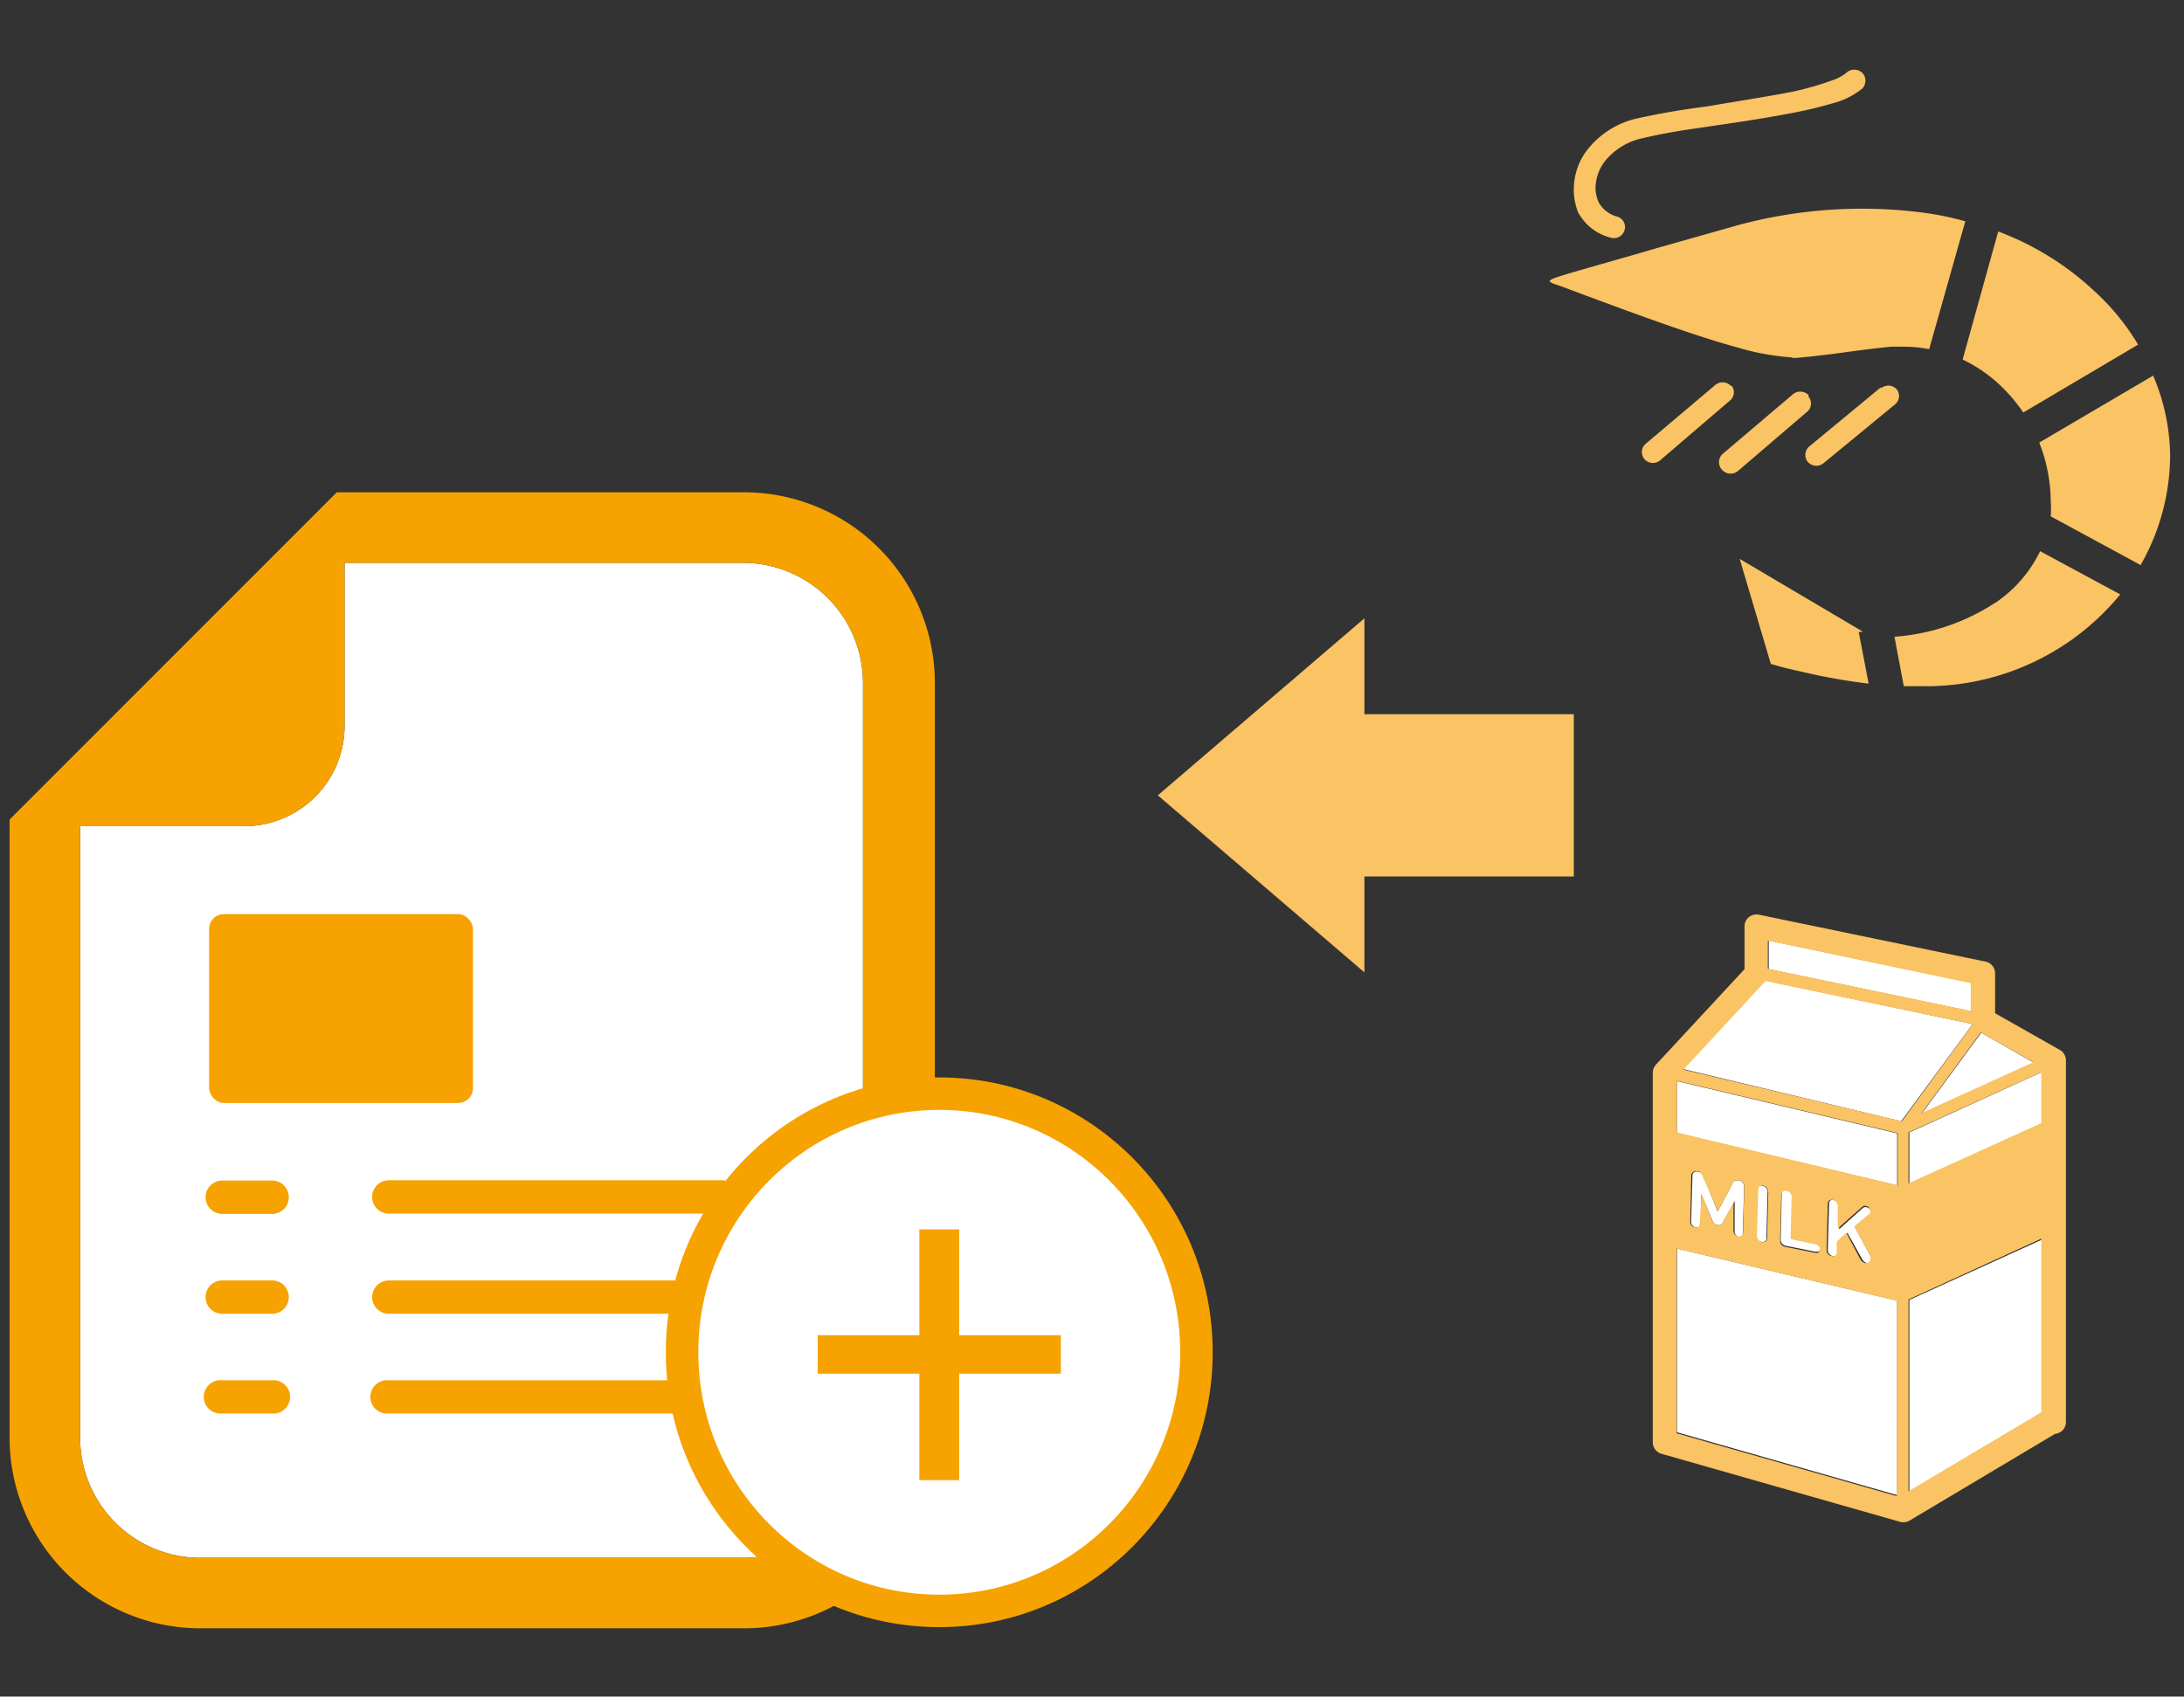
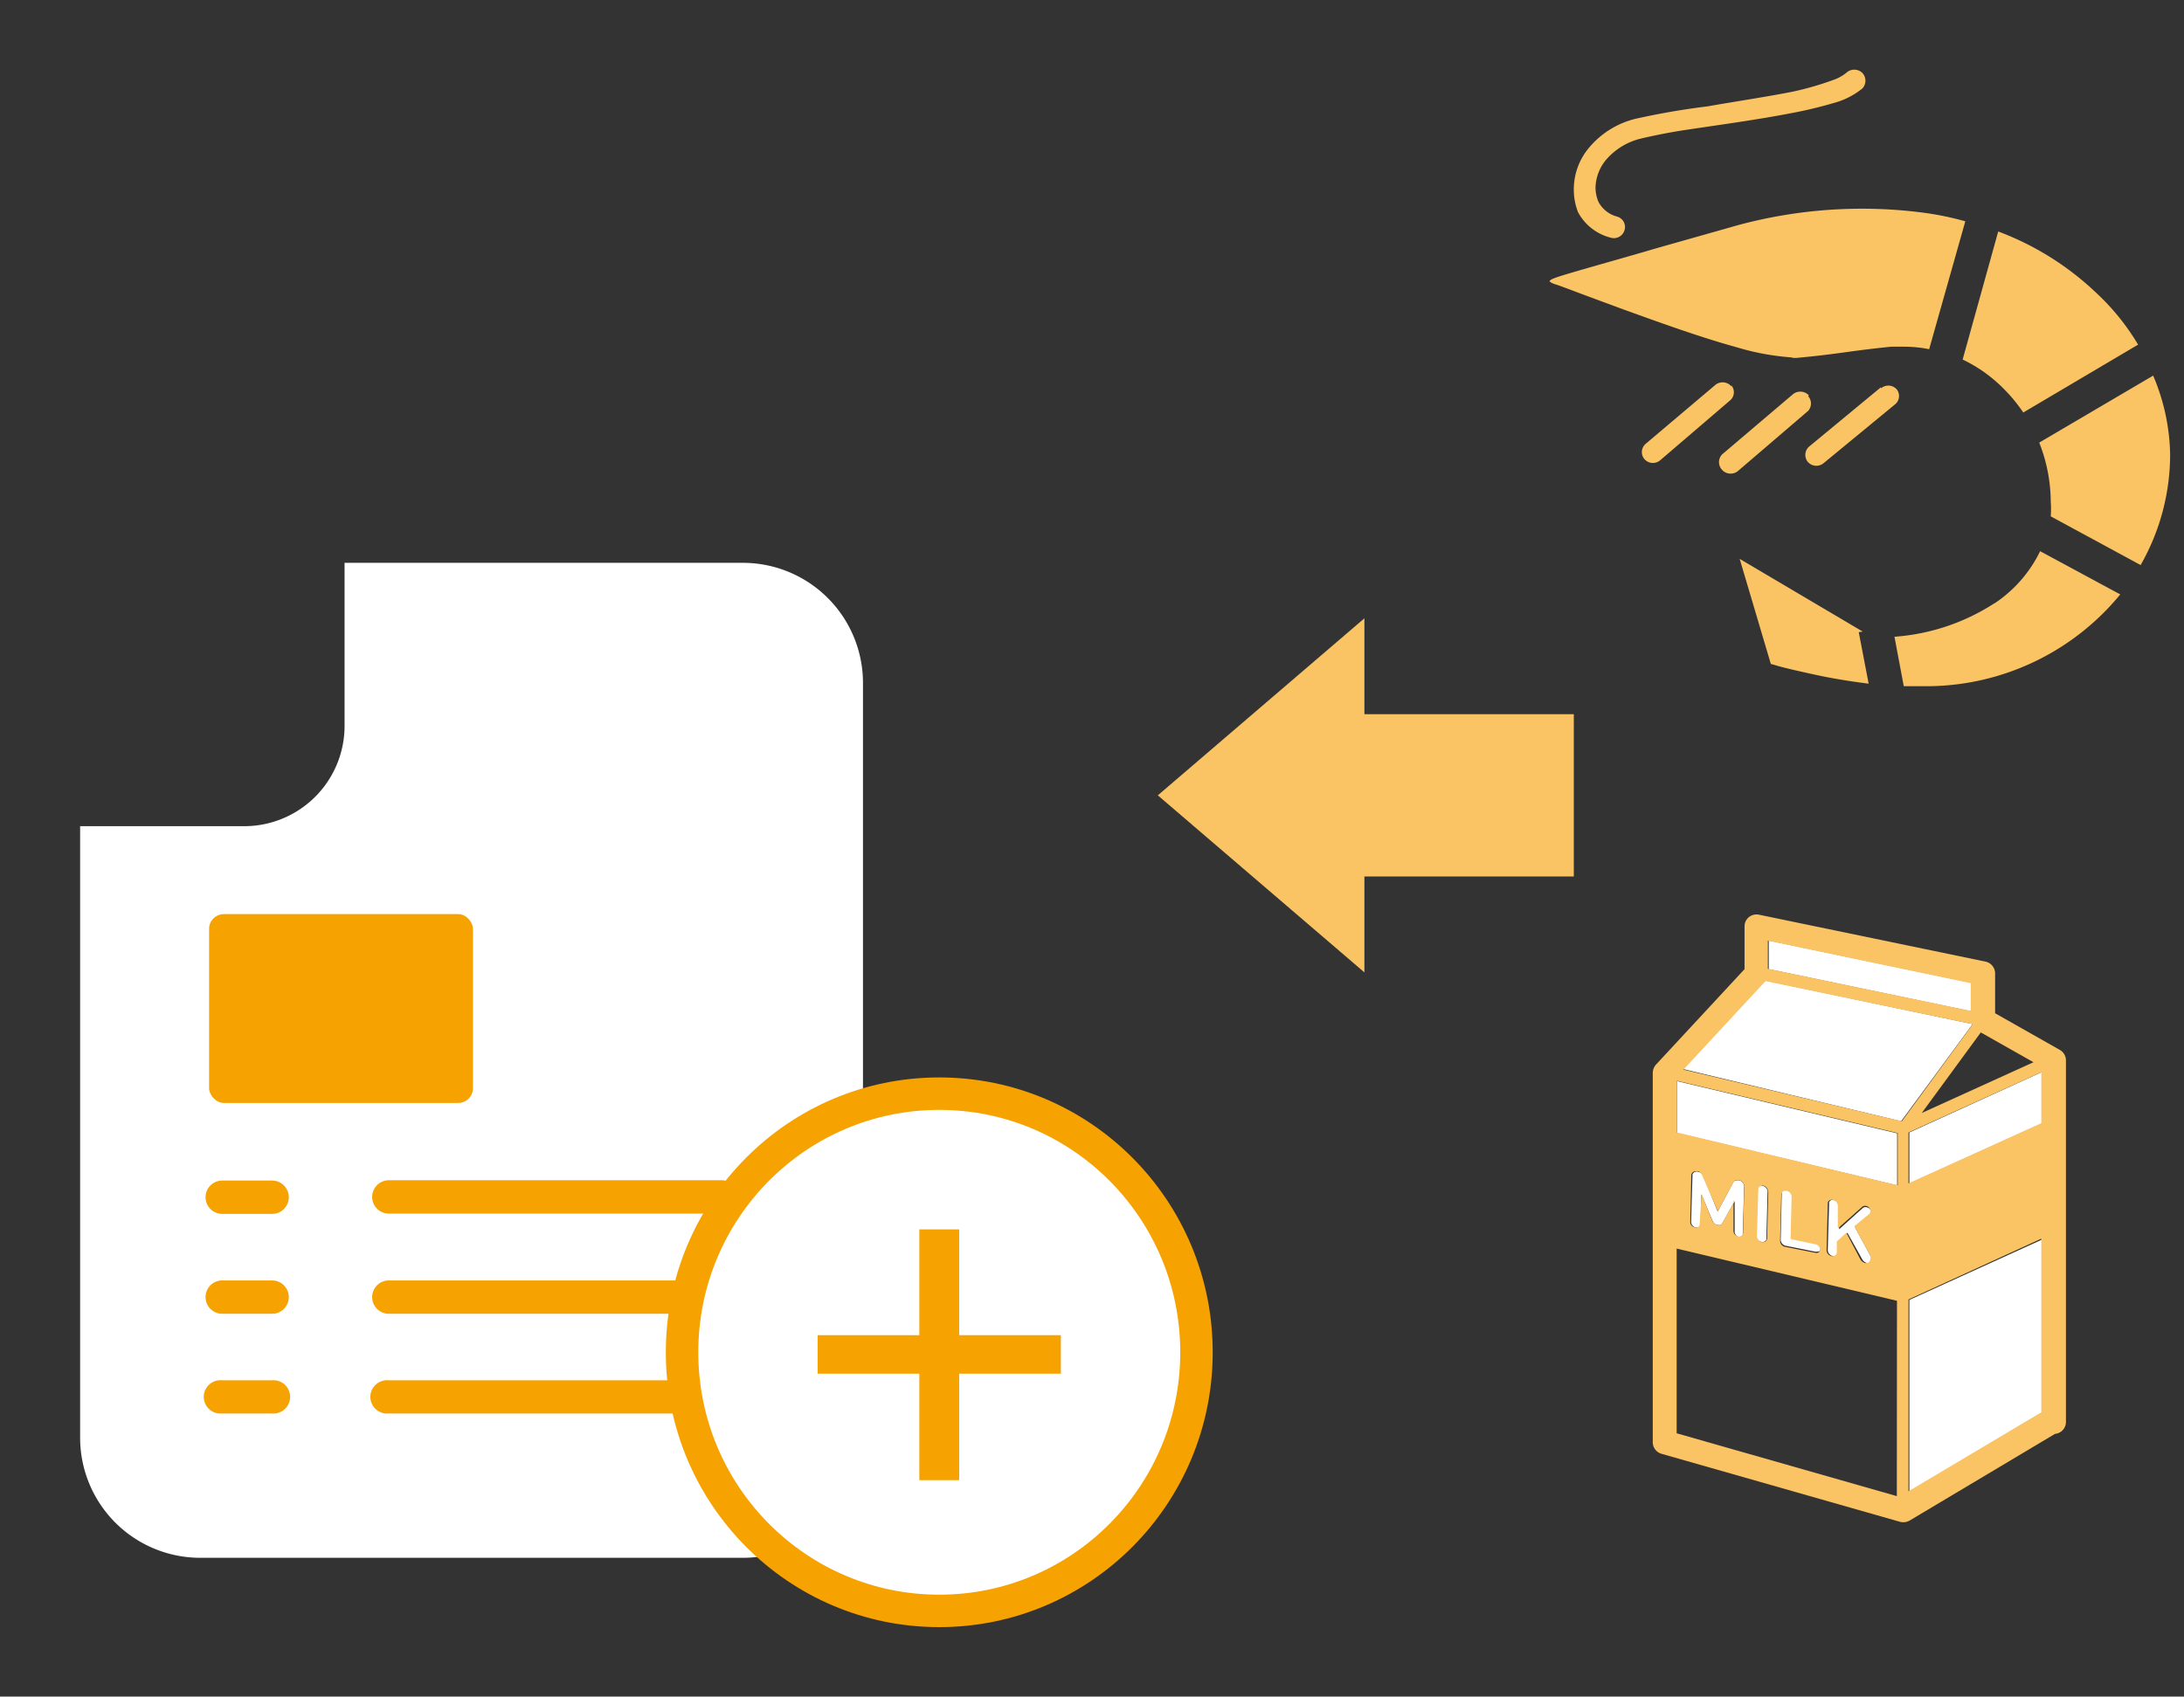
<svg xmlns="http://www.w3.org/2000/svg" viewBox="0 0 148 115">
  <rect x="0" y="0" width="148" height="115" fill="#333333" stroke="none" />
  <defs>
    <style>.cls-1,.cls-3{fill:#fff;}.cls-2{fill:#f6a200;}.cls-3{stroke:#f6a200;stroke-miterlimit:10;stroke-width:2.2px;}.cls-4,.cls-5{fill:#fac364;}.cls-4{fill-rule:evenodd;}</style>
  </defs>
  <title>原材料マスタ_アイコン</title>
  <g id="新規作成">
    <path class="cls-1" d="M50.35,38.15h-27V49.24A6.8,6.8,0,0,1,16.57,56H5.43V97.45a8.14,8.14,0,0,0,8.14,8.14H50.35a8.13,8.13,0,0,0,8.13-8.13h0V46.29A8.14,8.14,0,0,0,50.35,38.15Z" />
-     <path class="cls-2" d="M50.35,33.37H22.82l-1.4,1.4L2.05,54.15l-1.4,1.4v41.9a12.93,12.93,0,0,0,12.91,12.92H50.35a12.93,12.93,0,0,0,13-12.86V46.29A12.93,12.93,0,0,0,50.41,33.37Zm8.13,64.08a8.13,8.13,0,0,1-8.12,8.14H13.57a8.14,8.14,0,0,1-8.14-8.14V56H16.52a6.79,6.79,0,0,0,6.83-6.75V38.15h27a8.14,8.14,0,0,1,8.13,8.14Z" />
    <path class="cls-2" d="M15.06,82.28h3.38a1.13,1.13,0,1,0,0-2.26H15.06a1.13,1.13,0,0,0,0,2.26Z" />
    <path class="cls-2" d="M48.9,80H26.35a1.13,1.13,0,0,0,0,2.26H48.91a1.13,1.13,0,0,0,0-2.26h0Z" />
    <path class="cls-2" d="M15.06,89.05h3.38a1.13,1.13,0,1,0,0-2.26H15.06a1.13,1.13,0,0,0,0,2.26Z" />
    <path class="cls-2" d="M48.9,86.79H26.35a1.13,1.13,0,0,0,0,2.26H48.91a1.13,1.13,0,1,0,0-2.26h0Z" />
    <path class="cls-2" d="M15.06,95.81h3.38a1.13,1.13,0,0,0,.21-2.25.74.74,0,0,0-.21,0H15.06a1.13,1.13,0,1,0-.21,2.25Z" />
    <path class="cls-2" d="M48.9,93.56H26.35a1.13,1.13,0,1,0-.21,2.25H48.91a1.13,1.13,0,0,0,0-2.25Z" />
    <rect class="cls-2" x="14.17" y="61.96" width="17.88" height="12.8" rx="1" />
    <ellipse class="cls-3" cx="63.65" cy="91.66" rx="17.43" ry="17.53" />
    <path class="cls-2" d="M62.3,83.33H65V90.5h6.89v2.61H65v7.22H62.3V93.11H55.41V90.5H62.3Z" />
    <path id="_3.svg" data-name=" 3.svg" class="cls-4" d="M109.15,16.11a.75.75,0,0,0,.94-.52.73.73,0,0,0-.51-.91h0a2,2,0,0,1-1.26-1,2.56,2.56,0,0,1-.2-.95,3.07,3.07,0,0,1,.7-1.88,4.49,4.49,0,0,1,2.43-1.47q1.67-.39,3.36-.63c2.08-.31,4.55-.65,6.72-1.07A28.81,28.81,0,0,0,124.2,7a5.26,5.26,0,0,0,2-1,.77.77,0,0,0,0-1.06h0a.79.79,0,0,0-1.09,0,2.91,2.91,0,0,1-.74.43,20.9,20.9,0,0,1-2.87.84c-1.76.35-3.86.66-5.79,1-1.63.2-3.26.48-4.87.84a5.94,5.94,0,0,0-3.19,2,4.38,4.38,0,0,0-1,2.82,4.15,4.15,0,0,0,.29,1.52A3.47,3.47,0,0,0,109.15,16.11Zm8.17,10.07a.78.78,0,0,0-1.09-.08l-4.73,4a.74.74,0,0,0-.08,1h0a.76.76,0,0,0,1.07.11h0l4.75-4.07a.72.72,0,0,0,.1-1h0Zm5.26.62a.79.79,0,0,0-1.09-.07L116.7,30.8a.76.76,0,0,0,0,1.05h0a.78.78,0,0,0,1.08.07l4.75-4.07a.75.75,0,0,0,0-1h0Zm4.88-.55-4.84,4a.75.75,0,0,0-.12,1.05h0a.77.77,0,0,0,1.07.1l4.86-4a.73.73,0,0,0,.11-1h0a.76.76,0,0,0-1.07-.08Zm8.65.44a12,12,0,0,1,1,1.27l7.78-4.6A15.91,15.91,0,0,0,142,19.8a19.57,19.57,0,0,0-6.59-4.11L133,24.37a9.92,9.92,0,0,1,3.12,2.34Zm-14.66-2.43h.29c3-.28,3.54-.47,6.42-.76q.45,0,.9,0a8.52,8.52,0,0,1,1.67.17L133.18,15a20.6,20.6,0,0,0-2.81-.58,32.21,32.21,0,0,0-12.59.84l-5.51,1.56c-2.85.84-5.94,1.68-6.85,2l-.2.08a.41.41,0,0,0-.22.17h0a1.15,1.15,0,0,0,.43.21c.28.09.84.3,1.68.62l3,1.11c2.33.84,5.14,1.86,7.55,2.52a17.05,17.05,0,0,0,3.81.7Zm4.78,18.55-8.34-4.93L120,45l.63.18c.59.16,1.44.35,2.45.57s2.26.43,3.55.59l-.67-3.49Zm8.94-1.93a14.35,14.35,0,0,1-6.79,2.28l.63,3.35h1.85a17,17,0,0,0,12.82-6.22l-5.43-2.93a8.9,8.9,0,0,1-3.08,3.53Zm10.74-15.42L138.19,30a11.06,11.06,0,0,1,.78,4,6.65,6.65,0,0,1,0,1l6.09,3.3a15.1,15.1,0,0,0,2-7.51A14.19,14.19,0,0,0,145.91,25.46Z" />
    <polygon class="cls-1" points="129.39 101.11 138.36 95.75 138.36 84.03 129.39 88.11 129.39 101.11" />
    <polygon class="cls-1" points="129.39 80.23 138.36 76.16 138.36 72.67 129.39 76.76 129.39 80.23" />
-     <polygon class="cls-1" points="137.82 72.03 134.26 70 130.24 75.47 137.82 72.03" />
    <path class="cls-1" d="M133.62,69.4l-14-2.94h0l-5.57,6L128.83,76l4.85-6.59Z" />
    <polygon class="cls-1" points="133.58 66.61 119.86 63.75 119.86 65.69 133.58 68.55 133.58 66.61" />
    <path class="cls-1" d="M119.11,80.62l-.1,3.14a.41.41,0,0,0,.34.41.28.28,0,0,0,.35-.16V83.9l.08-3.11a.41.41,0,0,0-.35-.41.25.25,0,0,0-.33.14h0A.28.28,0,0,0,119.11,80.62Z" />
    <path class="cls-1" d="M117.78,83.83a.26.26,0,0,0,.32-.17v-.09l.09-3.1a.43.43,0,0,0-.38-.47c-.2,0-.3,0-.41.24l-1,1.88h0l-.92-2.27c-.1-.25-.19-.38-.4-.42a.3.3,0,0,0-.39.18v.13l-.09,3.08a.39.39,0,0,0,.32.38c.19,0,.32,0,.32-.25l.06-2h0l.71,1.71c.1.25.2.33.38.37s.27,0,.38-.21l.78-1.4h0l0,2A.39.39,0,0,0,117.78,83.83Z" />
-     <polygon class="cls-1" points="113.64 84.63 113.64 97.08 128.56 101.34 128.56 88.16 113.64 84.63" />
    <path class="cls-1" d="M124.28,81.35a.25.25,0,0,0-.33.14h0a.24.24,0,0,0,0,.12l-.09,3.12a.43.43,0,0,0,.35.41.27.27,0,0,0,.34-.16v-.82l.64-.6,1,1.79a.51.51,0,0,0,.33.26.27.27,0,0,0,.34-.15v-.06a.48.48,0,0,0-.07-.21l-1.08-2,1-.82a.29.29,0,0,0,.09-.2.36.36,0,0,0-.31-.34.29.29,0,0,0-.29.08l-1.57,1.41V81.79A.4.4,0,0,0,124.28,81.35Z" />
    <path class="cls-1" d="M121.07,80.67a.25.25,0,0,0-.33.14v0a.21.21,0,0,0,0,.11l-.07,3.11a.42.42,0,0,0,.34.41l2,.4c.22,0,.36,0,.36-.22a.4.4,0,0,0-.35-.37l-1.59-.33h0l.07-2.81a.41.41,0,0,0-.37-.45h0Z" />
    <polygon class="cls-1" points="128.56 76.82 113.64 73.28 113.64 76.8 128.56 80.35 128.56 76.82" />
    <path class="cls-5" d="M139.56,71.15l-4.36-2.47V66a.82.82,0,0,0-.65-.82L119.2,62a.83.83,0,0,0-.68.16.8.8,0,0,0-.3.64v2.89l-6,6.47a.86.86,0,0,0-.22.56v25a.82.82,0,0,0,.59.82l16.16,4.61a.87.87,0,0,0,.65-.08l9.86-5.88a.81.81,0,0,0,.74-.81V71.86A.82.82,0,0,0,139.56,71.15ZM137.8,72l-7.57,3.44,4-5.46Zm-18-8.24,13.75,2.88v1.88l-13.75-2.86Zm-6.16,13V73.26L128.6,76.8v3.54Zm12.52,5.07a.31.31,0,0,1,.29-.09.36.36,0,0,1,.3.35.25.25,0,0,1-.09.2l-1,.82,1.08,2a.53.53,0,0,1,0,.25.27.27,0,0,1-.28.25h-.07a.52.52,0,0,1-.33-.27l-.94-1.78-.65.59v.72a.26.26,0,0,1-.24.27h0a.2.2,0,0,1-.11,0,.42.42,0,0,1-.34-.41l.08-3.12a.24.24,0,0,1,.22-.28h0a.2.2,0,0,1,.11,0,.42.42,0,0,1,.35.42v1.52ZM121.39,84l1.59.33a.38.38,0,0,1,.35.37c0,.17-.14.26-.36.21l-2-.4a.41.41,0,0,1-.34-.4l.08-3.11a.26.26,0,0,1,.25-.28h.1a.41.41,0,0,1,.35.41l-.07,2.82Zm-1.56-3.21-.08,3.12a.27.27,0,0,1-.24.28h0a.21.21,0,0,1-.11,0,.43.43,0,0,1-.34-.41l.09-3.13a.27.27,0,0,1,.24-.28h0a.21.21,0,0,1,.11,0,.41.41,0,0,1,.31.42Zm-2.29.62-.77,1.4c-.12.21-.22.25-.39.22a.53.53,0,0,1-.38-.37l-.69-1.72h0l-.13,2c0,.21-.14.29-.33.25a.37.37,0,0,1-.31-.38l.07-3.09a.3.3,0,0,1,.27-.33h0a.29.29,0,0,1,.13,0c.2,0,.3.17.4.42l1,2.29h0l1-1.86c.11-.21.2-.29.41-.25a.44.44,0,0,1,.38.47l-.08,3.09a.25.25,0,0,1-.23.26h-.09a.39.39,0,0,1-.33-.38l0-2.06Zm11,20-14.92-4.26V84.63l14.93,3.54h0ZM128.88,76l-14.8-3.5,5.56-6h0l14,2.91v.07Zm9.45,19.73-9,5.35v-13l9-4.12Zm0-19.6-9,4.08V76.76l9-4.08Z" />
    <polygon class="cls-4" points="106.65 48.41 92.46 48.41 92.46 41.91 78.46 53.91 92.46 65.91 92.46 59.41 106.65 59.41 106.65 48.41" />
  </g>
</svg>